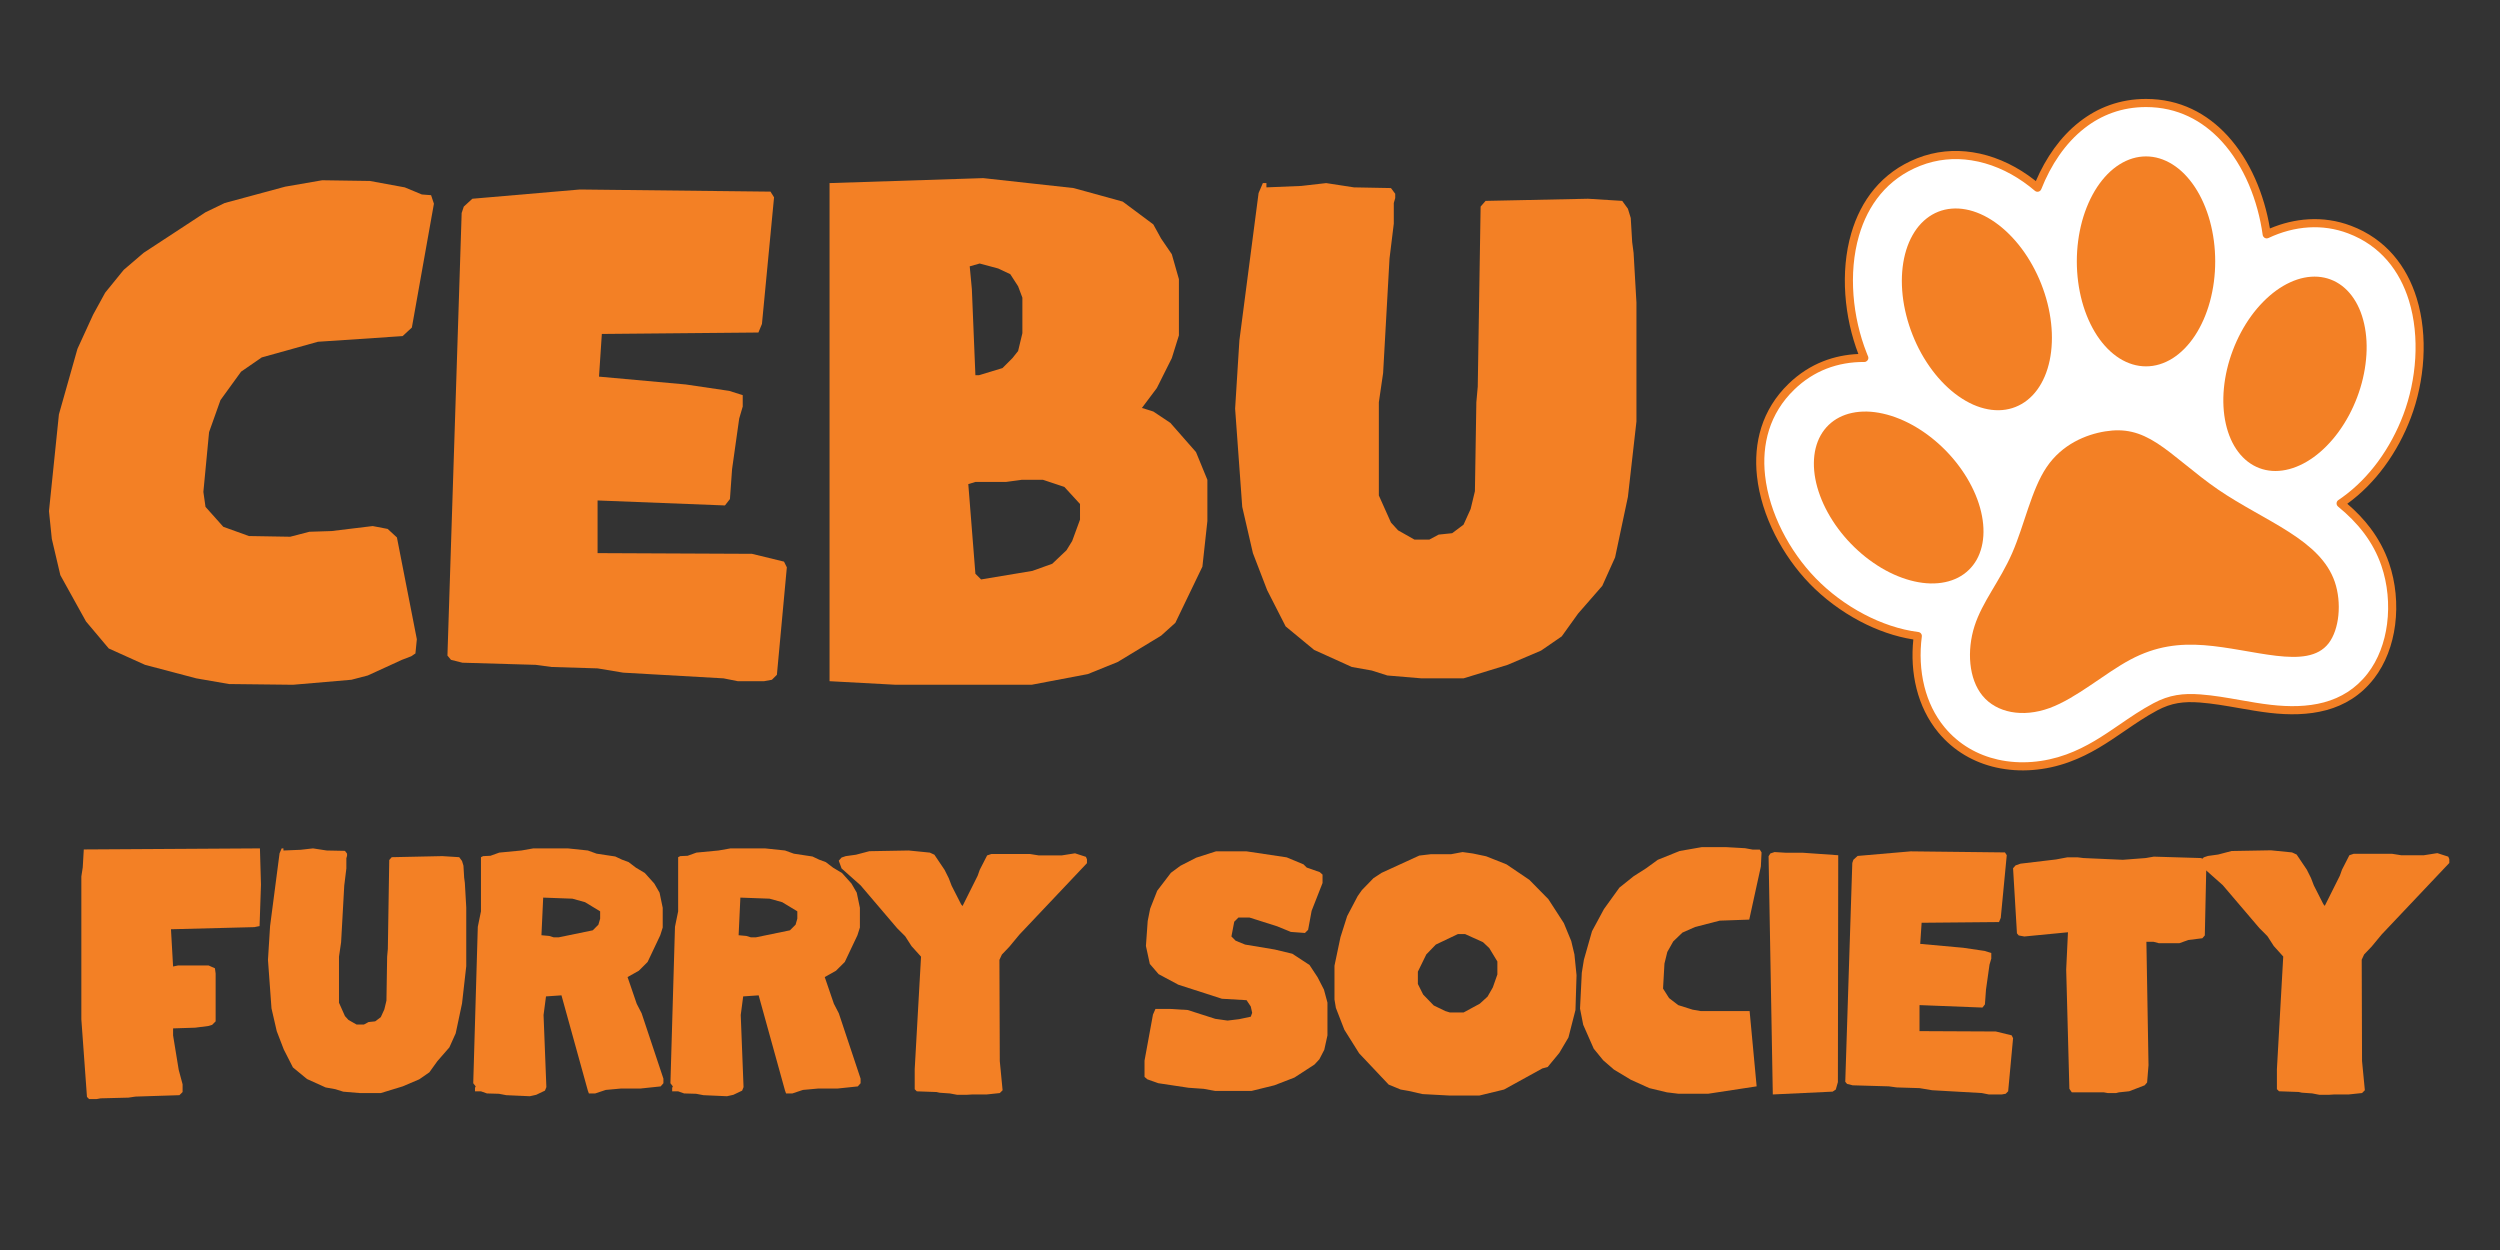
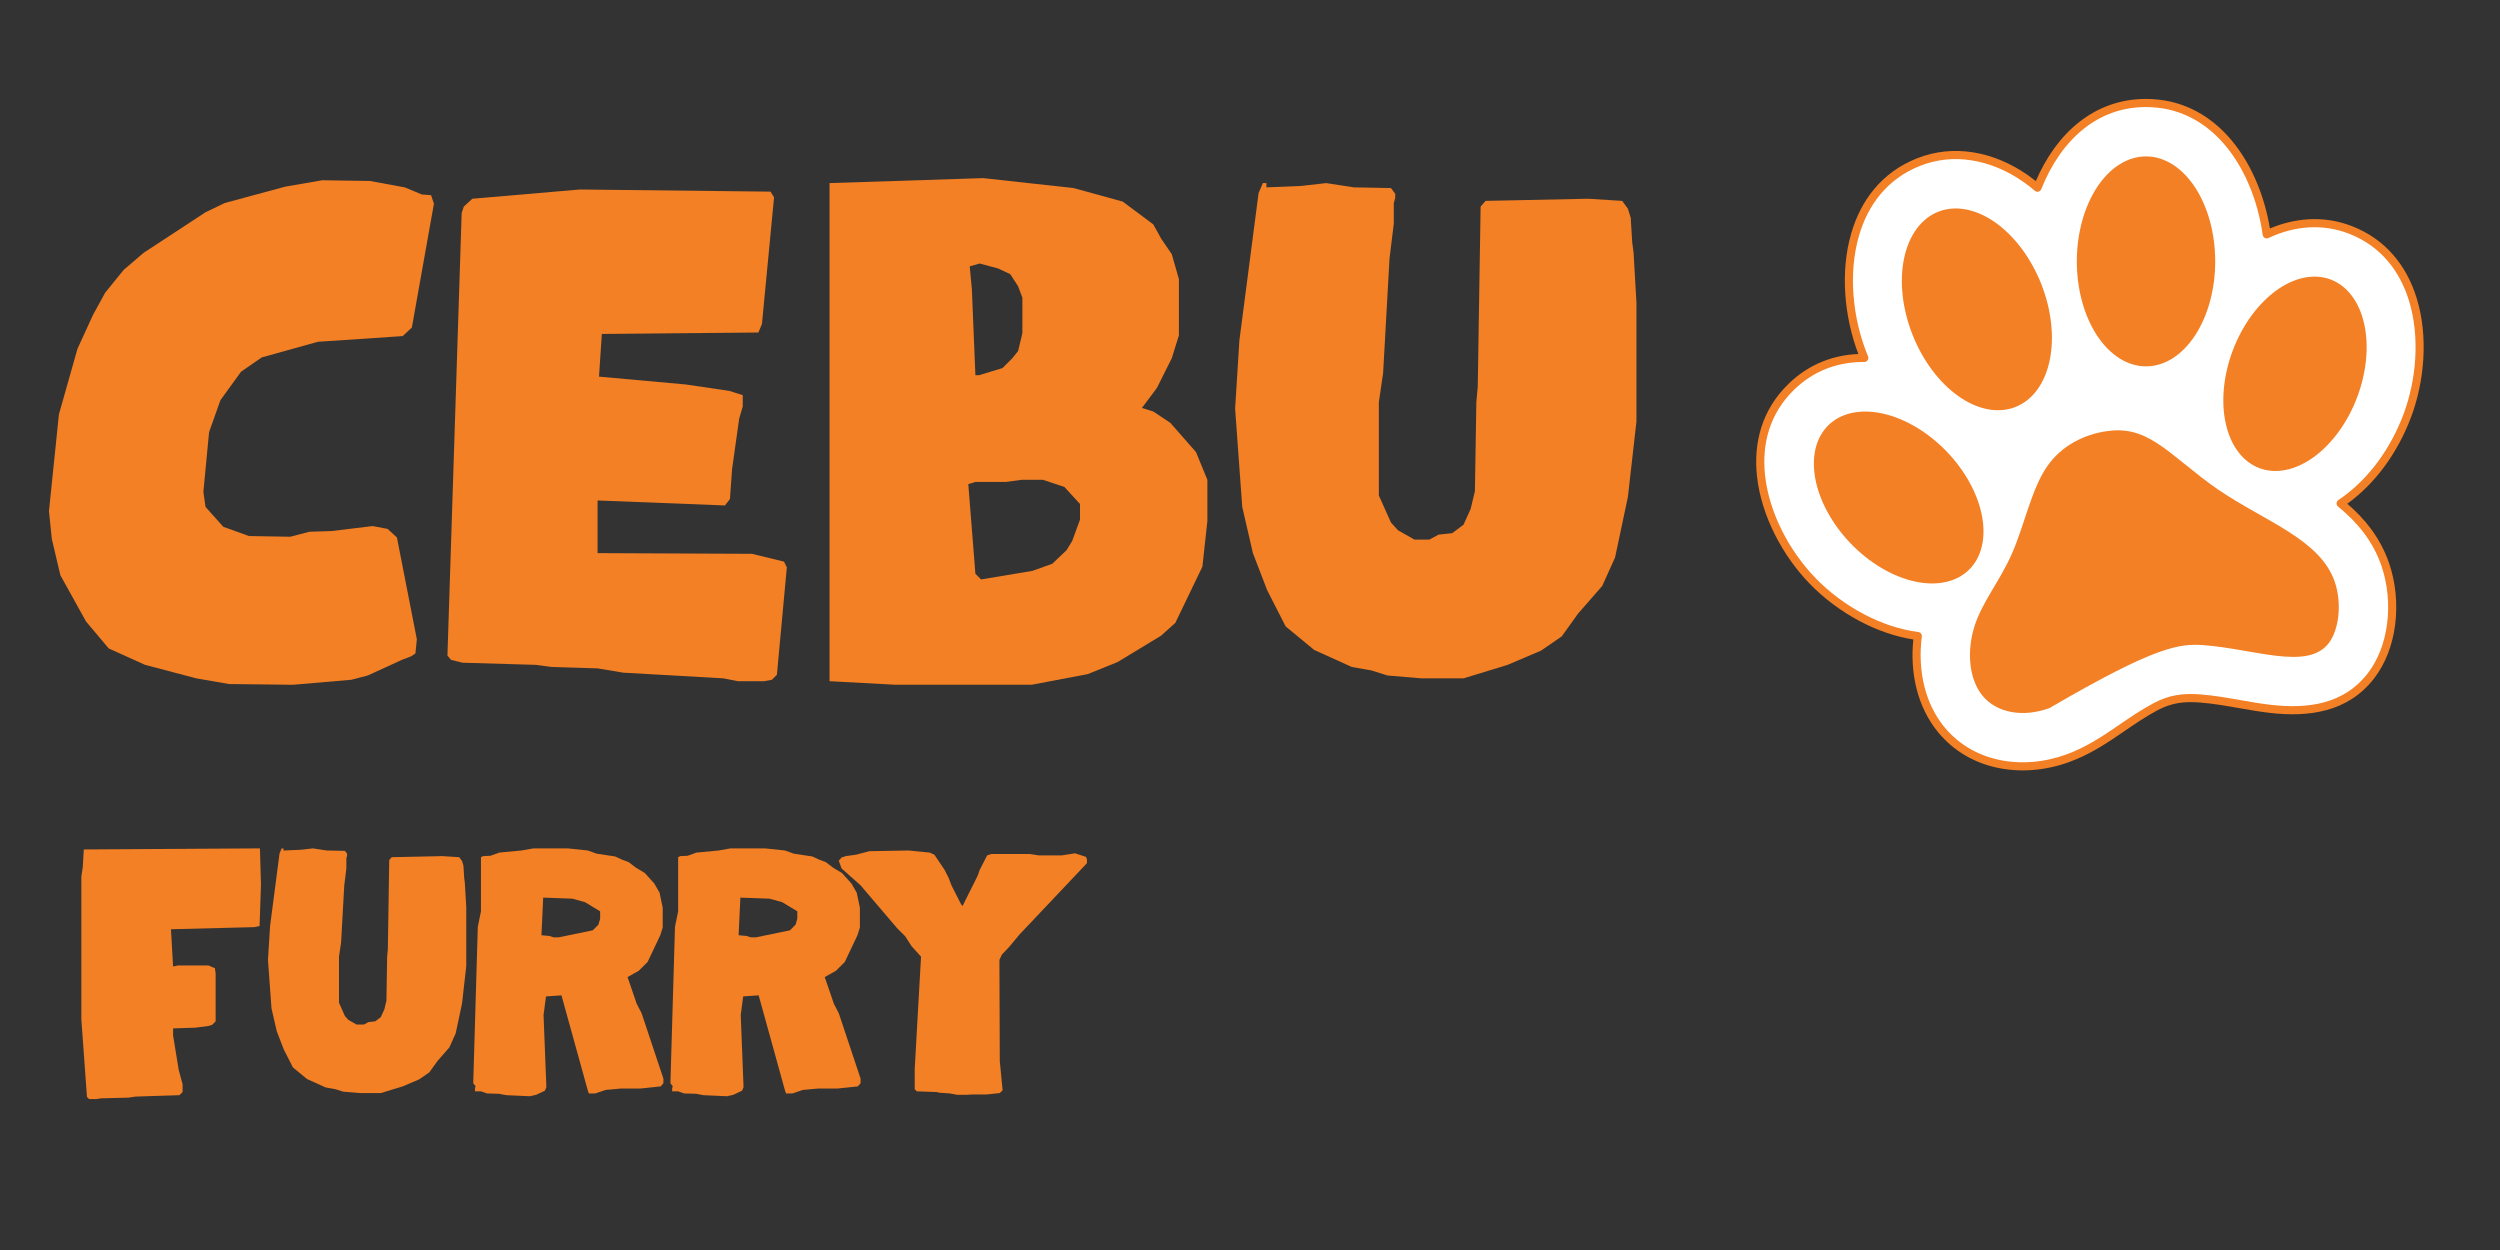
<svg xmlns="http://www.w3.org/2000/svg" width="500" zoomAndPan="magnify" viewBox="0 0 375 187.5" height="250" preserveAspectRatio="xMidYMid meet" version="1.0">
  <rect x="0" y="0" width="375" height="187.5" fill="#333333" stroke="none" />
  <defs>
    <g />
    <clipPath id="47576949ae">
      <path d="M 261.18 9.824 L 362 9.824 L 362 110.805 L 261.18 110.805 Z M 261.18 9.824 " clip-rule="nonzero" />
    </clipPath>
    <clipPath id="f342740a83">
      <path d="M 8 111 L 163 111 L 163 174.762 L 8 174.762 Z M 8 111 " clip-rule="nonzero" />
    </clipPath>
    <clipPath id="eb169bcab5">
      <rect x="0" width="155" y="0" height="64" />
    </clipPath>
    <clipPath id="0fb7f1e731">
      <path d="M 0.652 0.984 L 248 0.984 L 248 130 L 0.652 130 Z M 0.652 0.984 " clip-rule="nonzero" />
    </clipPath>
    <clipPath id="e8c47ef365">
      <rect x="0" width="248" y="0" height="130" />
    </clipPath>
    <clipPath id="82d2aa5675">
      <path d="M 167 111 L 366.637 111 L 366.637 174.762 L 167 174.762 Z M 167 111 " clip-rule="nonzero" />
    </clipPath>
    <clipPath id="bfd7f2a6ec">
-       <rect x="0" width="200" y="0" height="64" />
-     </clipPath>
+       </clipPath>
    <clipPath id="c60f844c53">
      <rect x="0" width="367" y="0" height="175" />
    </clipPath>
  </defs>
  <g transform="matrix(1, 0, 0, 1, 2, 5)">
    <g clip-path="url(#c60f844c53)">
      <path fill="#ffffff" d="M 277.648 48.691 C 277.574 48.516 277.504 48.34 277.434 48.164 C 273.52 38.27 274.418 23.809 285.797 19.309 C 291.281 17.141 297.141 18.48 301.859 21.789 C 302.469 22.215 303.059 22.672 303.625 23.156 C 306.375 16.191 311.809 10.449 319.902 10.449 C 330.617 10.449 336.668 20.508 338.008 30.152 C 341.887 28.324 346.25 27.852 350.43 29.434 C 361.598 33.656 362.742 47.699 359.062 57.43 C 357.207 62.34 354.039 66.957 349.754 70.055 C 349.539 70.215 349.316 70.367 349.094 70.516 C 352.078 72.949 354.488 75.867 355.797 79.691 C 357.613 85.008 357.121 91.898 353.613 96.418 C 349.855 101.254 344.219 101.977 338.551 101.328 C 335.035 100.926 331.52 100.027 328.004 99.766 C 325.516 99.582 323.562 99.82 321.316 101.016 C 316.707 103.473 313.367 106.844 308.16 108.738 C 301.559 111.141 293.871 110.102 289.219 104.484 C 286.008 100.609 285.027 95.352 285.672 90.402 C 279.773 89.656 273.895 86.277 269.875 82.121 C 262.645 74.641 258.141 61.289 266.723 52.992 C 269.902 49.918 273.727 48.664 277.648 48.691 Z M 277.648 48.691 " fill-opacity="1" fill-rule="evenodd" />
      <g clip-path="url(#47576949ae)">
        <path fill="#f38025" d="M 278.102 48.203 L 278.211 48.461 C 278.238 48.531 278.254 48.609 278.254 48.695 C 278.254 49.027 277.98 49.301 277.645 49.297 C 275.688 49.285 273.754 49.605 271.922 50.324 C 270.227 50.992 268.613 52.008 267.145 53.434 C 263.406 57.043 262.254 61.664 262.758 66.305 C 263.375 71.98 266.445 77.695 270.316 81.699 C 272.348 83.801 274.867 85.703 277.625 87.148 C 280.191 88.492 282.961 89.445 285.734 89.801 L 285.75 89.801 C 286.082 89.844 286.32 90.148 286.273 90.48 C 285.949 92.984 286.051 95.566 286.664 97.996 C 287.223 100.219 288.211 102.312 289.688 104.098 C 291.828 106.68 294.641 108.254 297.691 108.941 C 301.016 109.688 304.625 109.379 307.953 108.168 C 311.039 107.043 313.48 105.371 315.938 103.688 C 317.555 102.578 319.18 101.465 321.031 100.48 C 322.215 99.848 323.324 99.469 324.465 99.273 C 325.602 99.078 326.758 99.062 328.051 99.16 C 330.059 99.309 332.051 99.66 334.043 100.012 C 335.574 100.281 337.105 100.551 338.621 100.723 C 341.371 101.039 344.102 101.023 346.59 100.355 L 346.641 100.34 C 349.105 99.668 351.344 98.344 353.129 96.043 C 354.75 93.957 355.703 91.336 356.059 88.602 C 356.445 85.645 356.133 82.562 355.219 79.887 C 354.59 78.043 353.688 76.41 352.586 74.949 C 351.477 73.477 350.164 72.172 348.711 70.988 C 348.664 70.949 348.625 70.906 348.59 70.855 C 348.402 70.574 348.477 70.195 348.754 70.012 L 349.078 69.789 L 349.398 69.562 C 351.422 68.098 353.191 66.285 354.684 64.262 C 356.277 62.098 357.559 59.695 358.496 57.215 C 360.465 52.008 361.023 45.543 359.34 40.086 C 357.965 35.625 355.078 31.84 350.215 30.004 C 348.277 29.27 346.293 28.996 344.34 29.109 C 342.258 29.23 340.203 29.789 338.273 30.699 C 338.219 30.727 338.156 30.746 338.09 30.754 C 337.758 30.801 337.449 30.566 337.402 30.234 C 336.691 25.113 334.629 19.875 331.223 16.168 C 328.387 13.086 324.613 11.059 319.902 11.059 C 316.27 11.059 313.195 12.262 310.684 14.223 C 307.785 16.484 305.621 19.758 304.191 23.379 C 304.168 23.441 304.133 23.5 304.086 23.551 C 303.871 23.809 303.484 23.836 303.23 23.617 C 302.949 23.379 302.668 23.148 302.383 22.93 C 302.094 22.703 301.801 22.488 301.512 22.289 C 299.137 20.621 296.465 19.473 293.703 19.047 C 291.164 18.652 288.551 18.875 286.02 19.875 C 281.07 21.836 278.18 25.762 276.848 30.359 C 275.215 35.996 275.902 42.633 278 47.941 Z M 276.754 48.098 C 274.656 42.621 273.996 35.824 275.68 30.02 C 277.109 25.082 280.227 20.855 285.57 18.742 C 288.312 17.656 291.145 17.414 293.891 17.84 C 296.836 18.293 299.68 19.52 302.211 21.293 C 302.527 21.516 302.832 21.738 303.125 21.969 L 303.375 22.164 C 304.879 18.66 307.062 15.504 309.934 13.266 C 312.656 11.141 315.98 9.84 319.902 9.84 C 324.988 9.84 329.062 12.02 332.117 15.344 C 335.523 19.051 337.648 24.18 338.488 29.27 C 340.34 28.488 342.289 28.008 344.273 27.895 C 346.387 27.77 348.539 28.066 350.645 28.863 C 355.902 30.852 359.023 34.93 360.504 39.73 C 362.266 45.449 361.688 52.211 359.633 57.645 C 358.656 60.227 357.324 62.73 355.664 64.98 C 354.098 67.105 352.238 69.008 350.113 70.547 L 350.094 70.562 C 351.379 71.668 352.551 72.875 353.559 74.215 C 354.734 75.777 355.695 77.52 356.371 79.496 C 357.344 82.34 357.676 85.613 357.266 88.762 C 356.883 91.695 355.852 94.523 354.094 96.789 C 352.125 99.324 349.664 100.781 346.957 101.52 L 346.906 101.531 C 344.246 102.246 341.363 102.266 338.484 101.934 C 336.922 101.754 335.375 101.48 333.832 101.211 C 331.867 100.867 329.902 100.52 327.957 100.375 C 326.762 100.285 325.699 100.297 324.672 100.473 C 323.652 100.648 322.66 100.988 321.602 101.551 C 319.832 102.496 318.223 103.598 316.625 104.695 C 314.105 106.418 311.605 108.133 308.367 109.309 C 304.828 110.598 300.98 110.926 297.422 110.125 C 294.121 109.387 291.074 107.676 288.75 104.875 C 287.152 102.941 286.082 100.684 285.48 98.293 C 284.879 95.906 284.742 93.387 285 90.922 C 282.273 90.496 279.57 89.539 277.062 88.223 C 274.184 86.715 271.559 84.734 269.438 82.543 C 265.398 78.367 262.191 72.387 261.547 66.434 C 261.008 61.441 262.258 56.465 266.301 52.555 C 267.891 51.016 269.641 49.914 271.48 49.191 C 273.176 48.523 274.953 48.176 276.754 48.098 Z M 276.754 48.098 " fill-opacity="1" fill-rule="nonzero" />
      </g>
-       <path fill="#f38025" d="M 341.387 74.824 C 338.148 72.738 334.195 70.816 330.711 68.43 C 327.227 66.043 324.211 63.191 321.578 61.488 C 318.941 59.789 316.691 59.238 313.785 59.707 C 310.875 60.172 307.309 61.652 305.004 65.055 C 302.699 68.457 301.656 73.781 299.82 77.977 C 297.98 82.176 295.348 85.25 294.176 88.918 C 293.008 92.586 293.297 96.852 295.391 99.375 C 297.48 101.902 301.371 102.684 305.422 101.211 C 309.473 99.738 313.688 96.004 317.551 93.945 C 321.41 91.887 324.922 91.504 328.602 91.777 C 332.277 92.055 336.117 92.984 339.465 93.371 C 342.812 93.754 345.664 93.59 347.285 91.504 C 348.902 89.418 349.285 85.414 348.219 82.285 C 347.148 79.156 344.621 76.91 341.387 74.824 Z M 341.387 74.824 " fill-opacity="1" fill-rule="evenodd" />
+       <path fill="#f38025" d="M 341.387 74.824 C 338.148 72.738 334.195 70.816 330.711 68.43 C 327.227 66.043 324.211 63.191 321.578 61.488 C 318.941 59.789 316.691 59.238 313.785 59.707 C 310.875 60.172 307.309 61.652 305.004 65.055 C 302.699 68.457 301.656 73.781 299.82 77.977 C 297.98 82.176 295.348 85.25 294.176 88.918 C 293.008 92.586 293.297 96.852 295.391 99.375 C 297.48 101.902 301.371 102.684 305.422 101.211 C 321.41 91.887 324.922 91.504 328.602 91.777 C 332.277 92.055 336.117 92.984 339.465 93.371 C 342.812 93.754 345.664 93.59 347.285 91.504 C 348.902 89.418 349.285 85.414 348.219 82.285 C 347.148 79.156 344.621 76.91 341.387 74.824 Z M 341.387 74.824 " fill-opacity="1" fill-rule="evenodd" />
      <path fill="#f38025" d="M 330.281 34.207 C 330.281 35.242 330.215 36.266 330.082 37.281 C 329.949 38.293 329.75 39.277 329.492 40.234 C 329.23 41.188 328.91 42.098 328.531 42.957 C 328.152 43.816 327.723 44.609 327.242 45.344 C 326.758 46.074 326.234 46.727 325.668 47.301 C 325.102 47.875 324.504 48.359 323.875 48.758 C 323.246 49.152 322.594 49.449 321.926 49.652 C 321.258 49.855 320.582 49.953 319.902 49.953 C 319.223 49.953 318.547 49.855 317.879 49.652 C 317.211 49.449 316.559 49.152 315.93 48.758 C 315.301 48.359 314.703 47.875 314.137 47.301 C 313.57 46.727 313.047 46.074 312.562 45.344 C 312.082 44.609 311.652 43.816 311.273 42.957 C 310.895 42.098 310.574 41.188 310.312 40.234 C 310.055 39.277 309.855 38.293 309.723 37.281 C 309.59 36.266 309.523 35.242 309.523 34.207 C 309.523 33.172 309.59 32.148 309.723 31.137 C 309.855 30.121 310.055 29.137 310.312 28.18 C 310.574 27.227 310.895 26.32 311.273 25.461 C 311.652 24.598 312.082 23.805 312.562 23.074 C 313.047 22.344 313.57 21.688 314.137 21.113 C 314.703 20.539 315.301 20.055 315.93 19.66 C 316.559 19.266 317.211 18.965 317.879 18.762 C 318.547 18.562 319.223 18.461 319.902 18.461 C 320.582 18.461 321.258 18.562 321.926 18.762 C 322.594 18.965 323.246 19.266 323.875 19.66 C 324.504 20.055 325.102 20.539 325.668 21.113 C 326.234 21.688 326.758 22.344 327.242 23.074 C 327.723 23.805 328.152 24.598 328.531 25.461 C 328.91 26.32 329.23 27.227 329.492 28.18 C 329.75 29.137 329.949 30.121 330.082 31.137 C 330.215 32.148 330.281 33.172 330.281 34.207 Z M 330.281 34.207 " fill-opacity="1" fill-rule="nonzero" />
      <path fill="#f38025" d="M 351.57 54.598 C 351.219 55.523 350.812 56.422 350.348 57.289 C 349.883 58.152 349.371 58.973 348.812 59.742 C 348.254 60.512 347.66 61.219 347.027 61.859 C 346.395 62.504 345.738 63.074 345.059 63.566 C 344.375 64.059 343.684 64.469 342.98 64.789 C 342.277 65.113 341.574 65.348 340.875 65.488 C 340.176 65.629 339.488 65.68 338.82 65.633 C 338.152 65.586 337.512 65.449 336.898 65.215 C 336.285 64.984 335.715 64.664 335.184 64.258 C 334.652 63.848 334.168 63.359 333.738 62.789 C 333.309 62.223 332.934 61.582 332.621 60.875 C 332.309 60.164 332.059 59.402 331.875 58.582 C 331.688 57.762 331.574 56.898 331.523 56 C 331.477 55.098 331.496 54.172 331.586 53.227 C 331.676 52.281 331.836 51.328 332.059 50.371 C 332.285 49.418 332.574 48.473 332.926 47.547 C 333.277 46.617 333.684 45.719 334.148 44.852 C 334.609 43.988 335.121 43.168 335.68 42.398 C 336.238 41.629 336.836 40.926 337.469 40.281 C 338.102 39.637 338.758 39.07 339.438 38.574 C 340.117 38.082 340.812 37.676 341.516 37.352 C 342.219 37.027 342.922 36.793 343.621 36.652 C 344.32 36.512 345.008 36.465 345.676 36.508 C 346.344 36.555 346.984 36.695 347.598 36.926 C 348.207 37.156 348.781 37.477 349.312 37.883 C 349.844 38.293 350.324 38.781 350.758 39.352 C 351.188 39.922 351.562 40.559 351.875 41.266 C 352.188 41.977 352.438 42.742 352.621 43.562 C 352.809 44.383 352.922 45.242 352.973 46.145 C 353.02 47.043 353 47.969 352.906 48.914 C 352.816 49.859 352.66 50.812 352.434 51.77 C 352.211 52.727 351.922 53.668 351.57 54.598 Z M 351.57 54.598 " fill-opacity="1" fill-rule="nonzero" />
      <path fill="#f38025" d="M 304.184 37.586 C 304.562 38.547 304.879 39.523 305.129 40.516 C 305.379 41.508 305.555 42.496 305.664 43.48 C 305.773 44.465 305.812 45.426 305.773 46.363 C 305.738 47.301 305.633 48.199 305.453 49.059 C 305.273 49.914 305.027 50.715 304.711 51.457 C 304.395 52.199 304.016 52.871 303.578 53.469 C 303.137 54.07 302.645 54.586 302.094 55.02 C 301.547 55.453 300.957 55.793 300.324 56.043 C 299.691 56.297 299.027 56.449 298.328 56.508 C 297.633 56.566 296.922 56.527 296.191 56.391 C 295.461 56.254 294.723 56.023 293.984 55.699 C 293.25 55.371 292.52 54.957 291.805 54.453 C 291.086 53.953 290.395 53.371 289.727 52.711 C 289.059 52.051 288.426 51.324 287.832 50.531 C 287.238 49.738 286.695 48.895 286.195 48.004 C 285.699 47.109 285.262 46.18 284.883 45.219 C 284.5 44.258 284.188 43.281 283.938 42.289 C 283.688 41.297 283.508 40.309 283.398 39.324 C 283.293 38.34 283.254 37.379 283.289 36.441 C 283.328 35.5 283.434 34.602 283.613 33.746 C 283.793 32.891 284.039 32.09 284.355 31.348 C 284.672 30.605 285.051 29.934 285.488 29.332 C 285.93 28.734 286.422 28.219 286.969 27.785 C 287.516 27.352 288.109 27.008 288.742 26.758 C 289.375 26.508 290.039 26.352 290.734 26.297 C 291.43 26.238 292.145 26.277 292.875 26.414 C 293.605 26.547 294.34 26.781 295.078 27.105 C 295.816 27.43 296.543 27.844 297.262 28.348 C 297.98 28.852 298.672 29.434 299.34 30.094 C 300.008 30.754 300.641 31.48 301.234 32.27 C 301.828 33.062 302.371 33.906 302.867 34.801 C 303.363 35.695 303.805 36.621 304.184 37.586 Z M 304.184 37.586 " fill-opacity="1" fill-rule="nonzero" />
      <path fill="#f38025" d="M 289.969 62.695 C 290.656 63.41 291.297 64.16 291.879 64.949 C 292.465 65.738 292.988 66.551 293.445 67.387 C 293.902 68.219 294.289 69.059 294.602 69.906 C 294.914 70.75 295.145 71.586 295.301 72.414 C 295.457 73.242 295.531 74.039 295.523 74.816 C 295.516 75.59 295.426 76.324 295.254 77.02 C 295.086 77.711 294.836 78.352 294.512 78.938 C 294.184 79.523 293.785 80.043 293.312 80.496 C 292.844 80.953 292.309 81.332 291.715 81.641 C 291.117 81.945 290.469 82.176 289.77 82.32 C 289.074 82.469 288.336 82.531 287.562 82.516 C 286.785 82.496 285.988 82.395 285.168 82.211 C 284.348 82.027 283.52 81.766 282.684 81.426 C 281.848 81.086 281.023 80.672 280.203 80.188 C 279.387 79.699 278.594 79.152 277.824 78.543 C 277.055 77.93 276.328 77.266 275.637 76.555 C 274.945 75.84 274.309 75.09 273.723 74.301 C 273.137 73.512 272.617 72.699 272.16 71.867 C 271.699 71.031 271.316 70.191 271.004 69.344 C 270.691 68.5 270.457 67.664 270.301 66.836 C 270.145 66.012 270.074 65.211 270.082 64.434 C 270.09 63.66 270.176 62.926 270.348 62.23 C 270.52 61.539 270.766 60.898 271.094 60.312 C 271.422 59.727 271.82 59.207 272.289 58.754 C 272.762 58.297 273.293 57.918 273.891 57.609 C 274.484 57.305 275.133 57.074 275.832 56.93 C 276.531 56.781 277.27 56.719 278.043 56.734 C 278.816 56.754 279.613 56.855 280.434 57.039 C 281.258 57.223 282.086 57.484 282.918 57.824 C 283.754 58.164 284.582 58.578 285.398 59.062 C 286.219 59.551 287.012 60.098 287.777 60.707 C 288.547 61.32 289.277 61.984 289.969 62.695 Z M 289.969 62.695 " fill-opacity="1" fill-rule="nonzero" />
      <g clip-path="url(#f342740a83)">
        <g transform="matrix(1, 0, 0, 1, 8, 111)">
          <g clip-path="url(#eb169bcab5)">
            <g fill="#f38025" fill-opacity="1">
              <g transform="translate(0.619, 48.172)">
                <g>
                  <path d="M 2.426 0.367 L 2.742 0.684 L 3.902 0.684 L 4.48 0.578 L 8.648 0.473 L 9.703 0.316 L 16.293 0.105 L 16.77 -0.367 L 16.77 -1.527 L 16.188 -3.691 L 15.344 -8.859 L 15.344 -9.914 L 18.668 -10.02 L 20.672 -10.281 L 21.199 -10.441 L 21.727 -10.969 L 21.727 -18.141 L 21.621 -18.93 L 20.672 -19.352 L 16.082 -19.352 L 15.344 -19.195 L 15.027 -24.785 L 27.527 -25.102 L 28.316 -25.258 L 28.527 -31.48 L 28.371 -36.914 L 1.949 -36.754 L 1.793 -34.066 L 1.582 -32.695 L 1.582 -11.285 Z M 2.426 0.367 " />
                </g>
              </g>
            </g>
            <g fill="#f38025" fill-opacity="1">
              <g transform="translate(28.614, 48.172)">
                <g>
                  <path d="M 12.867 -0.422 L 15.398 -0.211 L 18.508 -0.211 L 21.777 -1.211 L 24.258 -2.266 L 25.785 -3.32 L 27 -5.008 L 28.793 -7.066 L 29.742 -9.176 L 30.691 -13.656 L 31.324 -19.246 L 31.324 -28.055 L 31.113 -31.746 L 31.008 -32.535 L 30.902 -34.328 L 30.691 -35.016 L 30.27 -35.594 L 27.738 -35.754 L 20.145 -35.594 L 19.773 -35.172 L 19.562 -21.832 L 19.457 -20.672 L 19.352 -14.078 L 19.035 -12.762 L 18.508 -11.602 L 17.664 -10.969 L 16.664 -10.863 L 15.977 -10.492 L 14.871 -10.492 L 13.656 -11.18 L 13.129 -11.758 L 12.234 -13.762 L 12.234 -20.672 L 12.551 -22.832 L 13.023 -31.324 L 13.34 -33.906 L 13.34 -35.438 L 13.445 -35.805 L 13.445 -36.121 L 13.129 -36.543 L 10.387 -36.598 L 8.332 -36.914 L 6.484 -36.703 L 3.902 -36.598 L 3.902 -36.914 L 3.637 -36.914 L 3.32 -36.176 L 1.898 -25.258 L 1.582 -20.195 L 2.109 -12.918 L 2.898 -9.492 L 3.953 -6.75 L 5.324 -4.059 L 7.434 -2.32 L 10.23 -1.055 L 11.707 -0.789 Z M 12.867 -0.422 " />
                </g>
              </g>
            </g>
            <g fill="#f38025" fill-opacity="1">
              <g transform="translate(59.404, 48.172)">
                <g>
                  <path d="M 6.539 0.105 L 10.07 0.262 L 11.02 0.051 L 12.34 -0.578 L 12.551 -1.105 L 12.129 -11.918 L 12.496 -14.711 L 14.816 -14.871 L 18.773 -0.578 L 18.93 -0.156 L 19.879 -0.156 L 21.461 -0.684 L 23.781 -0.895 L 26.684 -0.895 L 29.688 -1.211 L 30.109 -1.688 L 30.109 -2.371 L 26.84 -12.18 L 26.102 -13.605 L 24.73 -17.613 L 26.418 -18.562 L 27.738 -19.879 L 29.637 -23.887 L 30.004 -25.047 L 30.004 -28 L 29.531 -30.27 L 28.738 -31.641 L 27.316 -33.223 L 25.996 -34.012 L 24.891 -34.855 L 23.887 -35.227 L 22.887 -35.699 L 20.09 -36.121 L 18.773 -36.598 L 15.766 -36.914 L 10.598 -36.914 L 8.805 -36.598 L 5.484 -36.281 L 4.164 -35.805 L 3.059 -35.754 L 2.742 -35.594 L 2.742 -27.473 L 2.266 -25.152 L 1.582 -1.688 L 1.949 -1.211 L 1.844 -1 L 1.844 -0.473 L 2.742 -0.473 L 3.637 -0.156 L 5.43 -0.105 Z M 12.973 -23.781 L 11.812 -23.887 L 12.074 -29.531 L 16.453 -29.371 L 18.352 -28.844 L 20.617 -27.473 L 20.617 -26.367 L 20.355 -25.469 L 19.512 -24.625 L 14.395 -23.57 L 13.656 -23.57 Z M 12.973 -23.781 " />
                </g>
              </g>
            </g>
            <g fill="#f38025" fill-opacity="1">
              <g transform="translate(88.981, 48.172)">
                <g>
                  <path d="M 6.539 0.105 L 10.07 0.262 L 11.02 0.051 L 12.34 -0.578 L 12.551 -1.105 L 12.129 -11.918 L 12.496 -14.711 L 14.816 -14.871 L 18.773 -0.578 L 18.93 -0.156 L 19.879 -0.156 L 21.461 -0.684 L 23.781 -0.895 L 26.684 -0.895 L 29.688 -1.211 L 30.109 -1.688 L 30.109 -2.371 L 26.84 -12.18 L 26.102 -13.605 L 24.73 -17.613 L 26.418 -18.562 L 27.738 -19.879 L 29.637 -23.887 L 30.004 -25.047 L 30.004 -28 L 29.531 -30.27 L 28.738 -31.641 L 27.316 -33.223 L 25.996 -34.012 L 24.891 -34.855 L 23.887 -35.227 L 22.887 -35.699 L 20.09 -36.121 L 18.773 -36.598 L 15.766 -36.914 L 10.598 -36.914 L 8.805 -36.598 L 5.484 -36.281 L 4.164 -35.805 L 3.059 -35.754 L 2.742 -35.594 L 2.742 -27.473 L 2.266 -25.152 L 1.582 -1.688 L 1.949 -1.211 L 1.844 -1 L 1.844 -0.473 L 2.742 -0.473 L 3.637 -0.156 L 5.43 -0.105 Z M 12.973 -23.781 L 11.812 -23.887 L 12.074 -29.531 L 16.453 -29.371 L 18.352 -28.844 L 20.617 -27.473 L 20.617 -26.367 L 20.355 -25.469 L 19.512 -24.625 L 14.395 -23.57 L 13.656 -23.57 Z M 12.973 -23.781 " />
                </g>
              </g>
            </g>
            <g fill="#f38025" fill-opacity="1">
              <g transform="translate(115.288, 48.172)">
                <g>
                  <path d="M 17.191 -0.156 L 18.297 0.051 L 19.668 0.051 L 20.512 0 L 22.676 0 L 24.68 -0.211 L 25.102 -0.633 L 24.68 -5.008 L 24.625 -20.195 L 24.996 -20.988 L 26.102 -22.148 L 27.633 -23.992 L 37.758 -34.699 L 37.758 -35.277 L 37.598 -35.648 L 35.965 -36.176 L 33.961 -35.859 L 30.531 -35.859 L 29.215 -36.07 L 23.414 -36.07 L 22.781 -35.859 L 21.672 -33.695 L 21.355 -32.801 L 19.09 -28.266 L 18.879 -28.527 L 17.453 -31.324 L 17.031 -32.43 L 16.398 -33.695 L 14.871 -35.965 L 14.184 -36.281 L 11.02 -36.598 L 5.113 -36.492 L 3.109 -35.965 L 1.582 -35.754 L 0.949 -35.543 L 0.527 -35.066 L 0.949 -33.906 L 3.797 -31.375 L 9.281 -24.941 L 10.492 -23.73 L 11.441 -22.254 L 12.867 -20.672 L 11.918 -3.797 L 11.918 -0.789 L 12.234 -0.473 L 15.188 -0.367 L 15.66 -0.262 Z M 17.191 -0.156 " />
                </g>
              </g>
            </g>
          </g>
        </g>
      </g>
      <g clip-path="url(#0fb7f1e731)">
        <g transform="matrix(1, 0, 0, 1, -0, -0)">
          <g clip-path="url(#e8c47ef365)">
            <g fill="#f38025" fill-opacity="1">
              <g transform="translate(2.143, 97.179)">
                <g>
                  <path d="M 25.297 -0.426 L 30.207 0.426 L 39.812 0.535 L 48.566 -0.215 L 51.02 -0.855 L 56.145 -3.203 L 57.531 -3.734 L 58.172 -4.164 L 58.383 -6.297 L 55.395 -21.562 L 54.008 -22.84 L 51.766 -23.27 L 45.578 -22.52 L 42.266 -22.414 L 39.387 -21.668 L 33.195 -21.773 L 29.352 -23.16 L 26.684 -26.148 L 26.363 -28.391 L 27.219 -37.359 L 28.926 -42.16 L 32.02 -46.43 L 35.117 -48.566 L 43.547 -50.914 L 56.25 -51.766 L 57.637 -53.047 L 60.945 -71.621 L 60.52 -72.902 L 59.133 -73.008 L 56.57 -74.074 L 51.34 -75.035 L 44.188 -75.141 L 38.637 -74.18 L 29.566 -71.727 L 26.684 -70.34 L 17.398 -64.254 L 14.41 -61.695 L 11.633 -58.277 L 9.82 -54.969 L 7.473 -49.848 L 4.695 -40.027 L 3.203 -25.512 L 3.629 -21.348 L 4.91 -15.902 L 8.754 -8.965 L 12.168 -4.91 L 17.613 -2.453 Z M 25.297 -0.426 " />
                </g>
              </g>
            </g>
            <g fill="#f38025" fill-opacity="1">
              <g transform="translate(61.913, 97.179)">
                <g>
                  <path d="M 44.617 -0.426 L 46.75 0 L 50.699 0 L 51.875 -0.215 L 52.621 -0.961 L 54.113 -17.078 L 53.688 -17.934 L 48.887 -19.105 L 25.723 -19.211 L 25.723 -27.109 L 44.828 -26.363 L 45.578 -27.324 L 45.898 -31.809 L 46.965 -39.387 L 47.496 -41.199 L 47.496 -42.906 L 45.469 -43.547 L 38.957 -44.508 L 25.938 -45.684 L 26.363 -52.086 L 49.848 -52.301 L 50.379 -53.582 L 52.195 -72.582 L 51.66 -73.434 L 23.055 -73.754 L 6.938 -72.367 L 5.656 -71.191 L 5.336 -70.23 L 3.203 -3.844 L 3.734 -3.203 L 5.445 -2.773 L 16.438 -2.453 L 18.785 -2.133 L 25.723 -1.922 L 29.566 -1.281 Z M 44.617 -0.426 " />
                </g>
              </g>
            </g>
            <g fill="#f38025" fill-opacity="1">
              <g transform="translate(119.228, 97.179)">
                <g>
                  <path d="M 13.129 0.535 L 33.516 0.535 L 41.945 -1.066 L 46.43 -2.883 L 52.941 -6.832 L 55.074 -8.754 L 59.133 -17.184 L 59.879 -24.016 L 59.879 -30.207 L 58.172 -34.367 L 54.328 -38.746 L 51.766 -40.453 L 50.059 -40.988 L 52.301 -43.977 L 54.543 -48.457 L 55.609 -51.875 L 55.609 -60.305 L 54.543 -64.043 L 52.941 -66.391 L 51.766 -68.523 L 47.176 -71.941 L 39.812 -73.969 L 26.258 -75.461 L 3.203 -74.715 L 3.203 0 Z M 25.082 -16.117 L 24.016 -29.566 L 25.082 -29.887 L 29.672 -29.887 L 32.02 -30.207 L 35.223 -30.207 L 38.426 -29.141 L 40.773 -26.578 L 40.773 -24.23 L 39.598 -21.027 L 38.746 -19.641 L 36.609 -17.613 L 33.621 -16.543 L 25.938 -15.262 Z M 24.551 -58.812 L 24.23 -62.227 L 25.723 -62.652 L 28.5 -61.906 L 30.312 -61.055 L 31.488 -59.238 L 32.129 -57.531 L 32.129 -52.195 L 31.488 -49.527 L 30.633 -48.457 L 29.141 -46.965 L 25.617 -45.898 L 25.082 -45.898 Z M 24.551 -58.812 " />
                </g>
              </g>
            </g>
            <g fill="#f38025" fill-opacity="1">
              <g transform="translate(180.065, 97.179)">
                <g>
                  <path d="M 26.043 -0.855 L 31.168 -0.426 L 37.465 -0.426 L 44.082 -2.453 L 49.098 -4.59 L 52.195 -6.723 L 54.648 -10.141 L 58.277 -14.301 L 60.199 -18.57 L 62.121 -27.645 L 63.402 -38.957 L 63.402 -56.785 L 62.973 -64.254 L 62.762 -65.855 L 62.547 -69.484 L 62.121 -70.871 L 61.266 -72.047 L 56.145 -72.367 L 40.773 -72.047 L 40.027 -71.191 L 39.598 -44.188 L 39.387 -41.84 L 39.172 -28.5 L 38.531 -25.832 L 37.465 -23.48 L 35.758 -22.199 L 33.73 -21.988 L 32.34 -21.242 L 30.098 -21.242 L 27.645 -22.629 L 26.578 -23.801 L 24.762 -27.859 L 24.762 -41.84 L 25.402 -46.215 L 26.363 -63.402 L 27.004 -68.633 L 27.004 -71.727 L 27.219 -72.473 L 27.219 -73.113 L 26.578 -73.969 L 21.027 -74.074 L 16.863 -74.715 L 13.129 -74.289 L 7.898 -74.074 L 7.898 -74.715 L 7.363 -74.715 L 6.723 -73.223 L 3.844 -51.125 L 3.203 -40.879 L 4.27 -26.148 L 5.871 -19.211 L 8.004 -13.664 L 10.781 -8.219 L 15.051 -4.695 L 20.707 -2.133 L 23.695 -1.602 Z M 26.043 -0.855 " />
                </g>
              </g>
            </g>
          </g>
        </g>
      </g>
      <g clip-path="url(#82d2aa5675)">
        <g transform="matrix(1, 0, 0, 1, 167, 111)">
          <g clip-path="url(#bfd7f2a6ec)">
            <g fill="#f38025" fill-opacity="1">
              <g transform="translate(1.096, 48.168)">
                <g>
                  <path d="M 10.449 -0.844 L 12.191 -0.527 L 17.625 -0.527 L 21.055 -1.371 L 24.062 -2.531 L 27.07 -4.484 L 27.809 -5.277 L 28.547 -6.703 L 29.023 -8.867 L 29.023 -13.773 L 28.496 -15.727 L 27.547 -17.574 L 26.332 -19.418 L 23.746 -21.109 L 21.109 -21.742 L 16.676 -22.48 L 15.25 -23.062 L 14.617 -23.695 L 15.039 -25.91 L 15.672 -26.543 L 17.309 -26.543 L 21.477 -25.223 L 23.535 -24.379 L 25.645 -24.223 L 26.121 -24.695 L 26.648 -27.547 L 28.285 -31.715 L 28.285 -32.98 L 27.863 -33.352 L 25.91 -34.035 L 25.434 -34.512 L 22.902 -35.566 L 16.887 -36.465 L 12.297 -36.465 L 9.34 -35.516 L 6.965 -34.301 L 5.539 -33.246 L 3.484 -30.555 L 2.426 -27.863 L 2.059 -26.016 L 1.793 -22.27 L 2.375 -19.578 L 3.695 -18.047 L 6.648 -16.465 L 13.191 -14.355 L 16.887 -14.141 L 17.52 -13.191 L 17.73 -12.242 L 17.52 -11.664 L 15.777 -11.293 L 14.035 -11.082 L 12.191 -11.344 L 8.074 -12.664 L 5.488 -12.824 L 3.219 -12.824 L 2.848 -11.98 L 1.582 -5.066 L 1.582 -2.637 L 2.004 -2.27 L 3.641 -1.688 L 8.18 -1.004 Z M 10.449 -0.844 " />
                </g>
              </g>
            </g>
            <g fill="#f38025" fill-opacity="1">
              <g transform="translate(29.59, 48.168)">
                <g>
                  <path d="M 14.777 -0.055 L 18.785 0.16 L 23.324 0.16 L 27.02 -0.738 L 32.77 -3.906 L 33.562 -4.117 L 35.305 -6.227 L 36.676 -8.547 L 37.73 -12.664 L 37.891 -17.891 L 37.574 -21.004 L 37.098 -23.008 L 35.988 -25.699 L 33.668 -29.289 L 30.816 -32.191 L 27.387 -34.512 L 24.328 -35.727 L 22.32 -36.148 L 20.793 -36.359 L 19.102 -36.043 L 16.094 -36.043 L 14.301 -35.832 L 8.656 -33.246 L 7.441 -32.453 L 5.699 -30.66 L 5.066 -29.762 L 3.484 -26.754 L 2.48 -23.59 L 1.582 -19.312 L 1.582 -14.246 L 1.793 -12.98 L 3.062 -9.711 L 5.277 -6.176 L 9.711 -1.477 L 11.504 -0.738 L 12.719 -0.527 Z M 18.207 -12.508 L 16.465 -13.352 L 14.883 -14.988 L 14.09 -16.57 L 14.09 -18.418 L 15.355 -21.004 L 16.781 -22.48 L 20.105 -24.062 L 21.16 -24.062 L 23.852 -22.848 L 24.801 -21.953 L 26.016 -19.945 L 26.016 -17.996 L 25.328 -16.043 L 24.539 -14.672 L 23.379 -13.613 L 20.949 -12.297 L 18.891 -12.297 Z M 18.207 -12.508 " />
                </g>
              </g>
            </g>
            <g fill="#f38025" fill-opacity="1">
              <g transform="translate(66.422, 48.168)">
                <g>
-                   <path d="M 14.617 -0.316 L 16.359 -0.105 L 20.793 -0.105 L 28.074 -1.215 L 27.02 -12.508 L 19.684 -12.508 L 18.469 -12.719 L 16.305 -13.402 L 14.934 -14.461 L 14.035 -15.883 L 14.246 -19.629 L 14.672 -21.371 L 15.566 -22.957 L 16.938 -24.273 L 18.84 -25.117 L 22.531 -26.07 L 26.965 -26.227 L 28.707 -34.195 L 28.812 -36.305 L 28.547 -36.727 L 27.492 -36.727 L 26.332 -36.938 L 23.484 -37.098 L 19.84 -37.098 L 16.516 -36.516 L 13.246 -35.199 L 11.504 -33.93 L 9.605 -32.719 L 7.492 -31.027 L 5.172 -27.809 L 3.379 -24.484 L 2.164 -20.211 L 1.848 -18.258 L 1.582 -12.875 L 2.059 -10.449 L 3.641 -6.859 L 5.066 -5.117 L 6.648 -3.746 L 9.184 -2.215 L 11.98 -0.949 Z M 14.617 -0.316 " />
-                 </g>
+                   </g>
              </g>
            </g>
            <g fill="#f38025" fill-opacity="1">
              <g transform="translate(94.705, 48.168)">
                <g>
                  <path d="M 2.215 0 L 11.188 -0.422 L 11.664 -0.738 L 11.98 -1.848 L 12.031 -35.883 L 6.754 -36.254 L 4.223 -36.254 L 2.48 -36.359 L 1.848 -36.148 L 1.582 -35.727 Z M 2.215 0 " />
                </g>
              </g>
            </g>
            <g fill="#f38025" fill-opacity="1">
              <g transform="translate(106.208, 48.168)">
                <g>
                  <path d="M 22.059 -0.211 L 23.113 0 L 25.066 0 L 25.645 -0.105 L 26.016 -0.477 L 26.754 -8.441 L 26.543 -8.867 L 24.168 -9.445 L 12.719 -9.5 L 12.719 -13.402 L 22.164 -13.035 L 22.531 -13.508 L 22.691 -15.727 L 23.219 -19.473 L 23.484 -20.371 L 23.484 -21.215 L 22.48 -21.531 L 19.262 -22.004 L 12.824 -22.586 L 13.035 -25.754 L 24.645 -25.859 L 24.906 -26.492 L 25.805 -35.883 L 25.539 -36.305 L 11.398 -36.465 L 3.43 -35.777 L 2.797 -35.199 L 2.637 -34.723 L 1.582 -1.898 L 1.848 -1.582 L 2.691 -1.371 L 8.125 -1.215 L 9.289 -1.055 L 12.719 -0.949 L 14.617 -0.633 Z M 22.059 -0.211 " />
                </g>
              </g>
            </g>
            <g fill="#f38025" fill-opacity="1">
              <g transform="translate(132.433, 48.168)">
                <g>
-                   <path d="M 14.141 -0.316 L 14.723 -0.211 L 15.988 -0.211 L 16.41 -0.316 L 17.941 -0.477 L 20.266 -1.371 L 20.633 -1.793 L 20.844 -4.379 L 20.527 -22.902 L 21.582 -22.902 L 22.375 -22.691 L 25.488 -22.691 L 26.809 -23.168 L 28.918 -23.43 L 29.289 -23.852 L 29.5 -33.562 L 29.762 -34.035 L 29.762 -34.617 L 29.5 -35.145 L 28.707 -35.461 L 21.637 -35.672 L 20.422 -35.461 L 16.992 -35.199 L 11.082 -35.461 L 10.238 -35.566 L 8.656 -35.566 L 6.965 -35.25 L 1.637 -34.617 L 0.898 -34.355 L 0.527 -33.93 L 1.109 -24.168 L 1.371 -23.852 L 2.215 -23.695 L 8.762 -24.328 L 8.496 -18.734 L 8.973 -0.844 L 9.34 -0.316 Z M 14.141 -0.316 " />
-                 </g>
+                   </g>
              </g>
            </g>
            <g fill="#f38025" fill-opacity="1">
              <g transform="translate(160.611, 48.168)">
                <g>
                  <path d="M 17.203 -0.16 L 18.312 0.055 L 19.684 0.055 L 20.527 0 L 22.691 0 L 24.695 -0.211 L 25.117 -0.633 L 24.695 -5.012 L 24.645 -20.211 L 25.012 -21.004 L 26.121 -22.164 L 27.652 -24.012 L 37.785 -34.723 L 37.785 -35.305 L 37.625 -35.672 L 35.988 -36.199 L 33.984 -35.883 L 30.555 -35.883 L 29.234 -36.094 L 23.43 -36.094 L 22.797 -35.883 L 21.688 -33.719 L 21.371 -32.824 L 19.102 -28.285 L 18.891 -28.547 L 17.469 -31.344 L 17.043 -32.453 L 16.41 -33.719 L 14.883 -35.988 L 14.195 -36.305 L 11.027 -36.621 L 5.117 -36.516 L 3.113 -35.988 L 1.582 -35.777 L 0.949 -35.566 L 0.527 -35.094 L 0.949 -33.93 L 3.801 -31.398 L 9.289 -24.961 L 10.5 -23.746 L 11.453 -22.27 L 12.875 -20.688 L 11.926 -3.801 L 11.926 -0.793 L 12.242 -0.477 L 15.199 -0.371 L 15.672 -0.266 Z M 17.203 -0.16 " />
                </g>
              </g>
            </g>
          </g>
        </g>
      </g>
    </g>
  </g>
</svg>